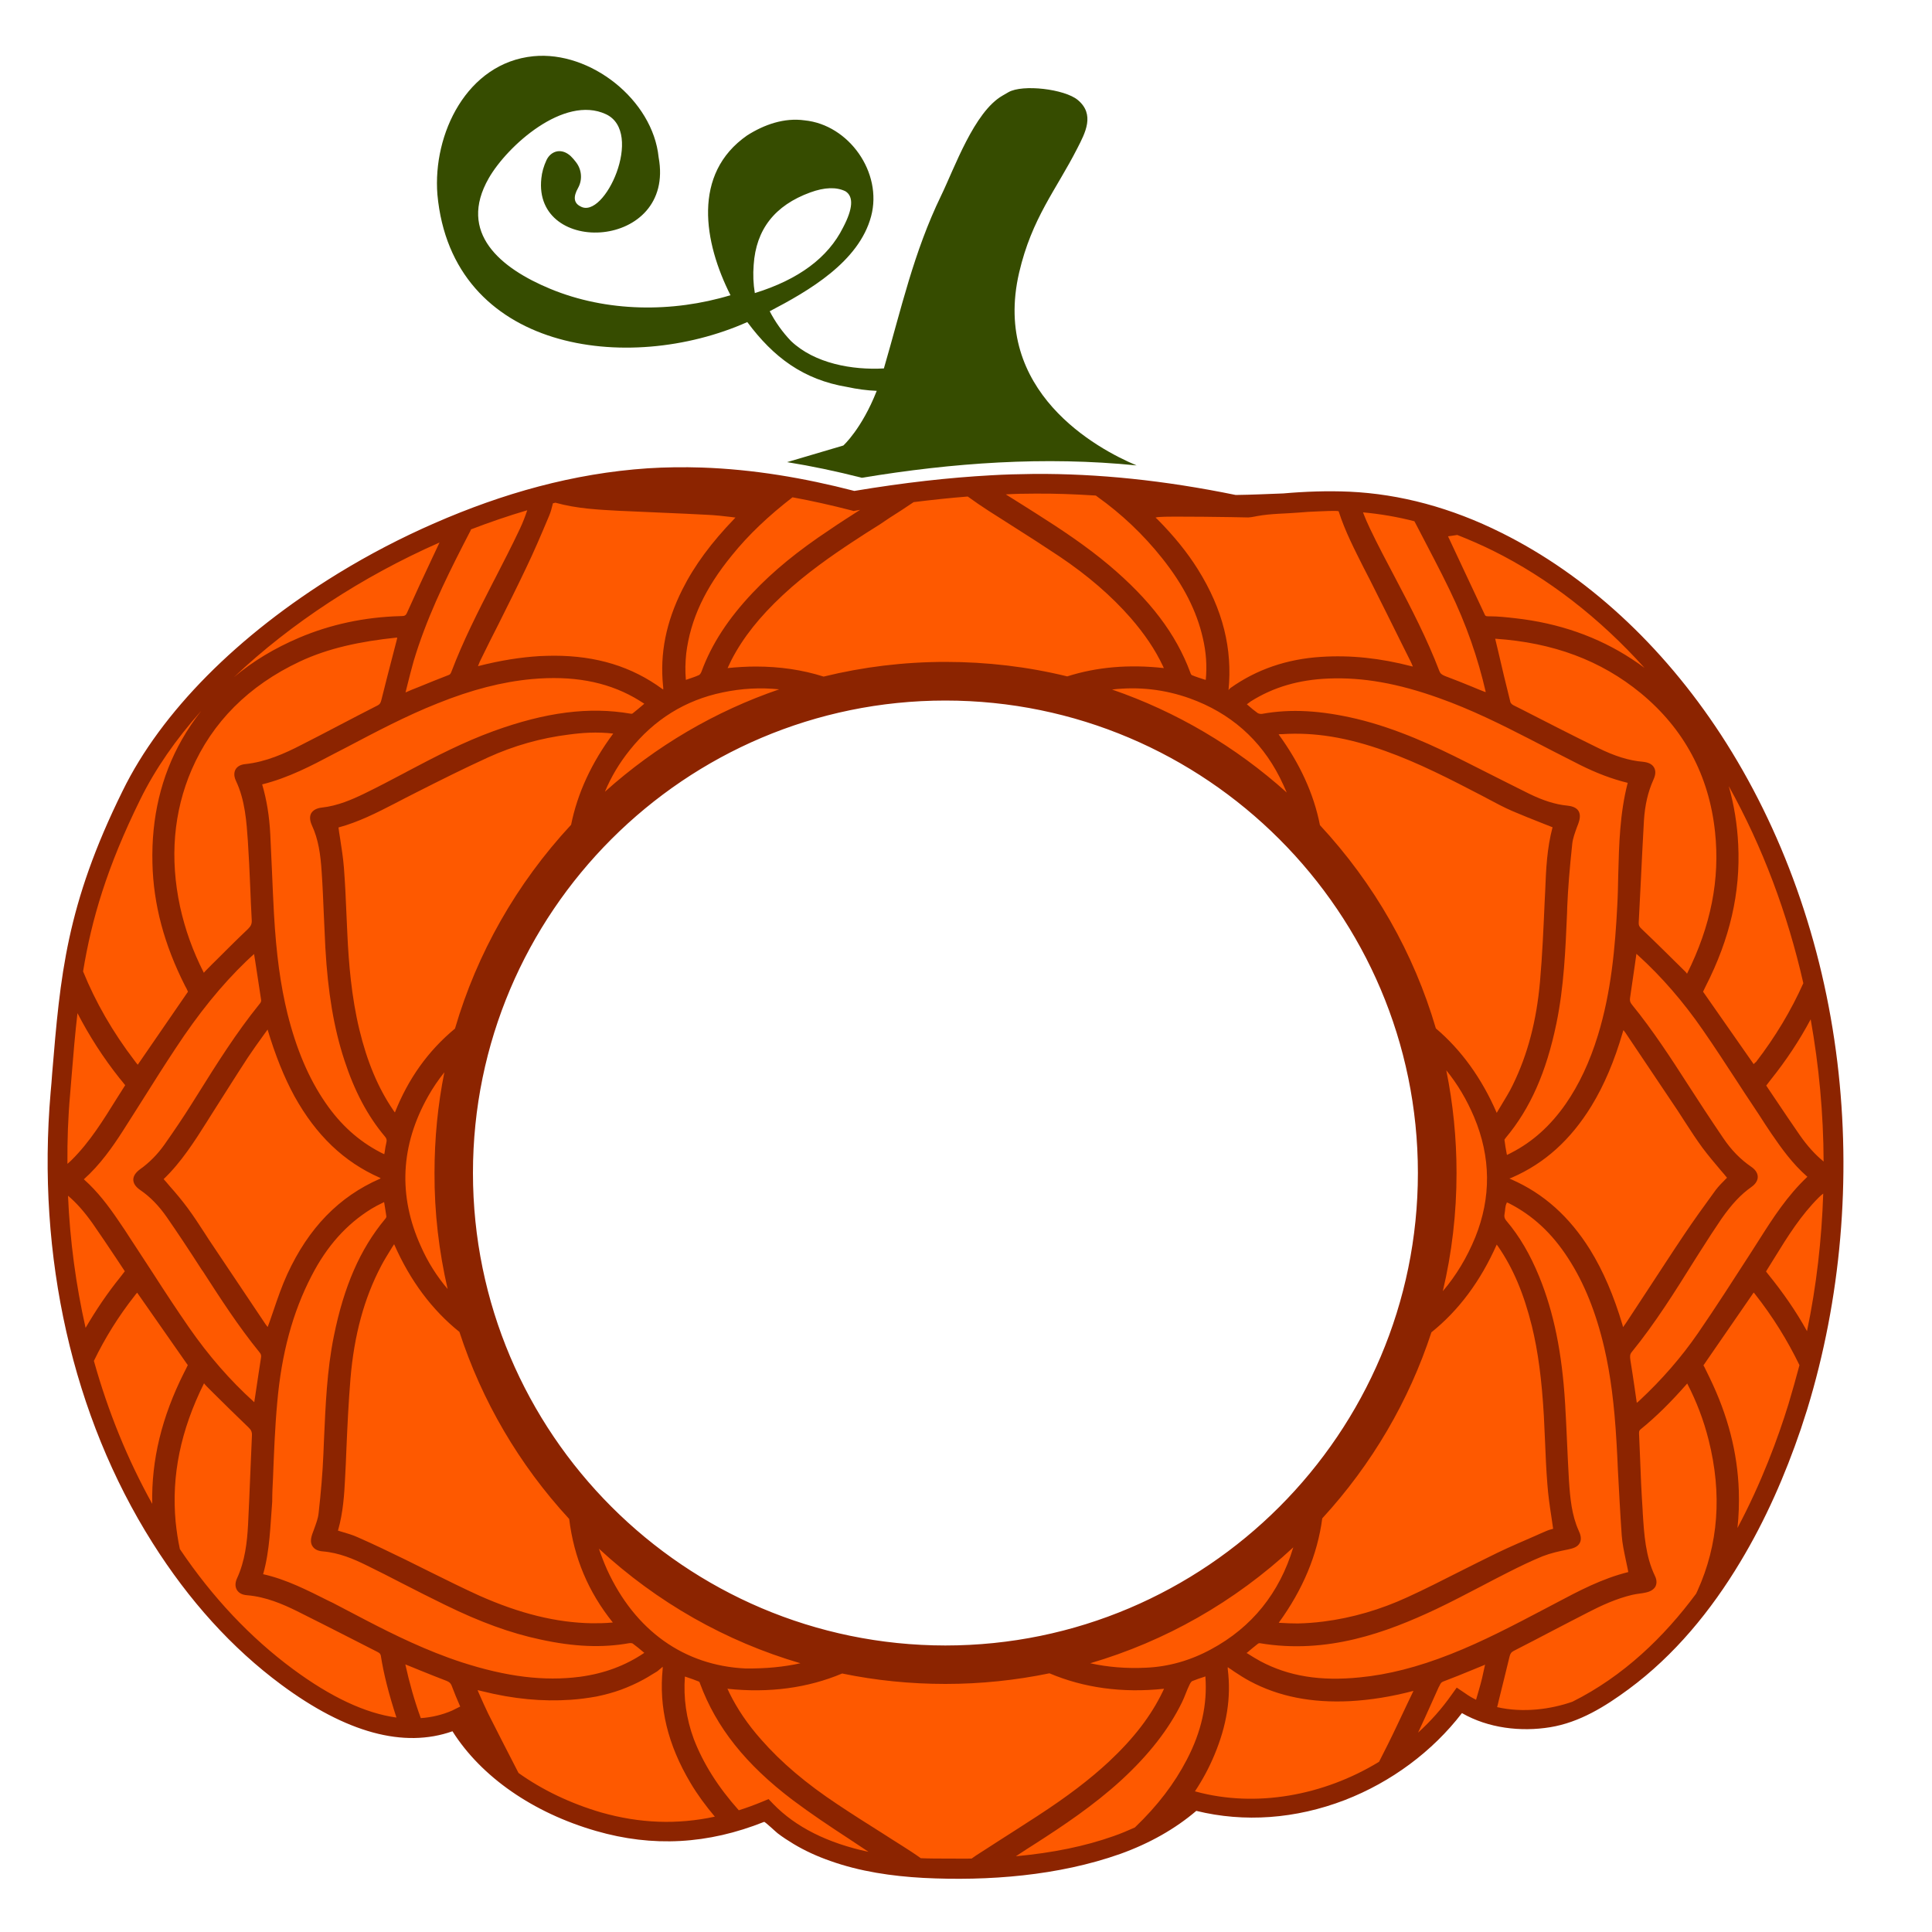
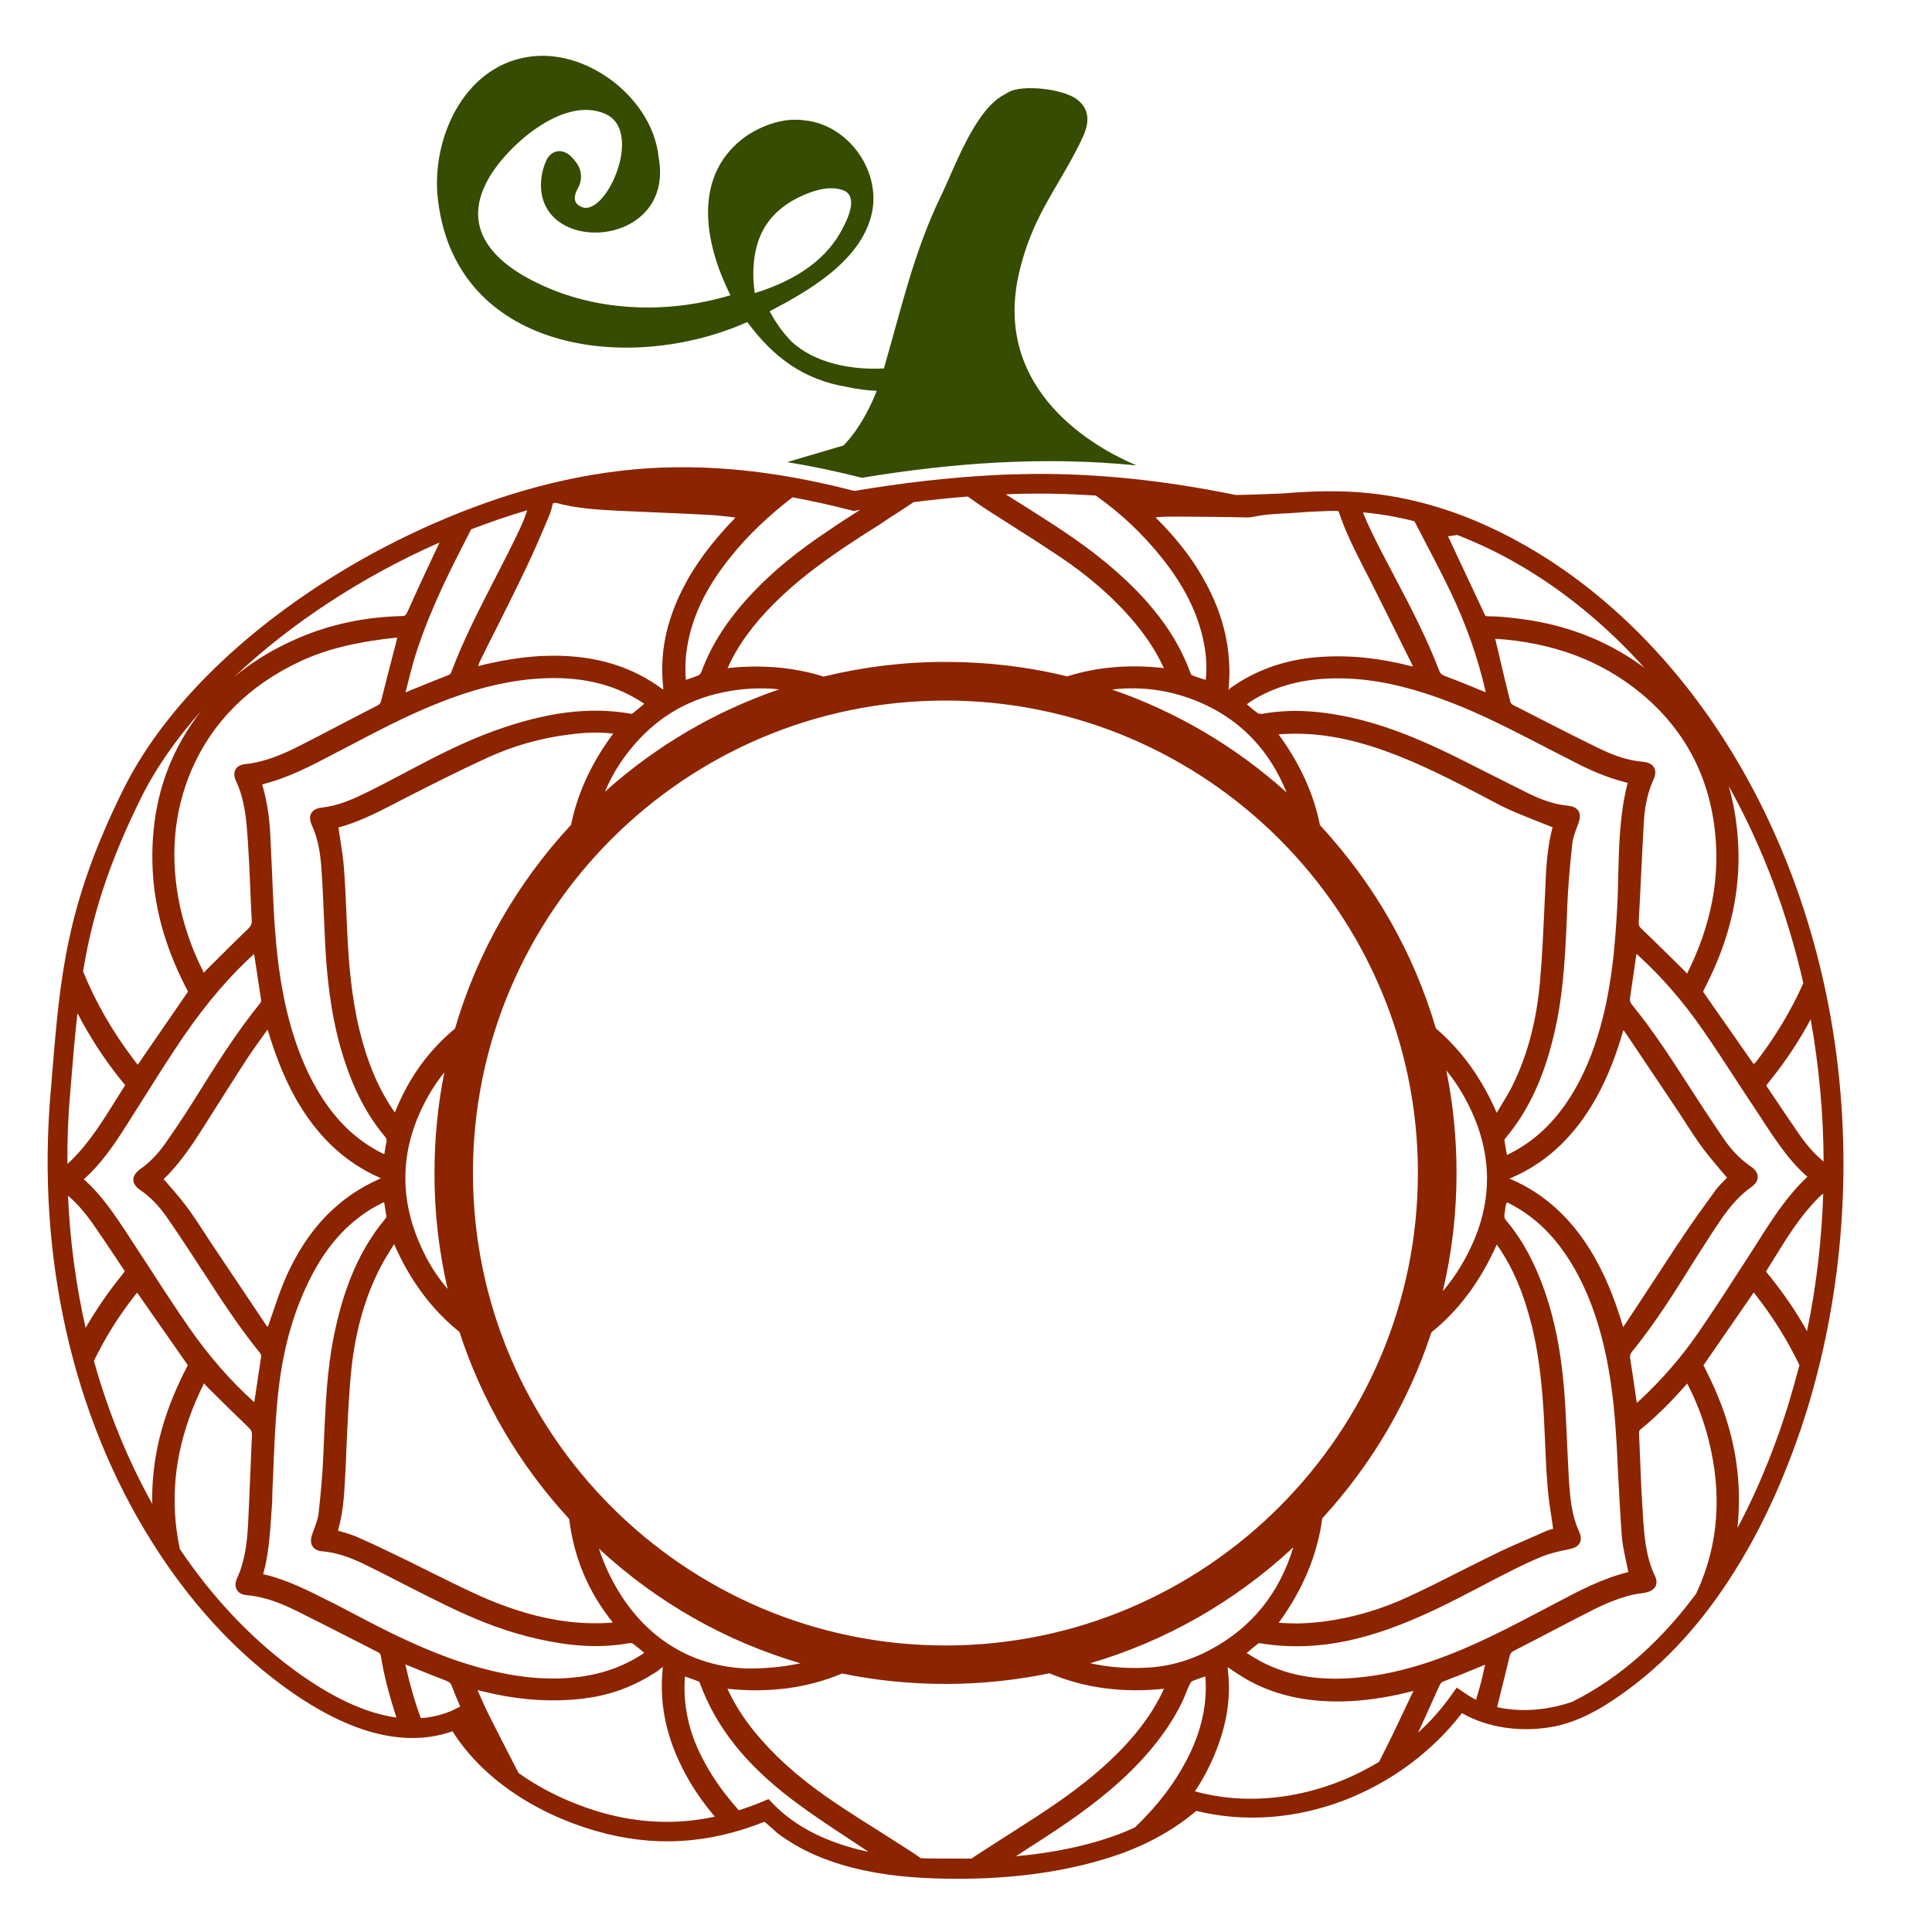
<svg xmlns="http://www.w3.org/2000/svg" version="1.1" id="Layer_1" x="0px" y="0px" width="1000px" height="1000px" viewBox="0 0 1000 1000" style="enable-background:new 0 0 1000 1000;" xml:space="preserve">
  <style type="text/css">
	.st0{fill:#364C00;}
	.st1{fill:#FE5900;}
	.st2{fill:#8C2400;}
</style>
  <g>
    <path class="st0" d="M557.6,76.8c4.1-8,9.3-17.6,0.2-25.1c-6.8-5.6-28.4-8.2-35.8-4l-3.1,1.8c-14.7,8.4-24.9,37.6-31.8,51.8   c-14.2,29.3-20.6,58.5-29.6,89.4c-16.3,0.9-35.8-2.5-48.1-14.2c-4.4-4.6-8.1-9.8-11-15.4c20.1-10.5,46.2-25.5,52.5-49.2   c6-22.6-11.5-47.3-34.4-49.6c-10.6-1.5-21,2.2-29.8,7.8c-28.6,19.9-22.4,55.4-8.6,82.7c-30.1,9.1-64.1,8.8-93.3-3.3   c-25.6-10.6-48.1-28.9-31.8-57.3c9.5-16.6,38.9-43.2,60.6-33.1c20.1,9.3-0.8,55-13.2,47.7c-3.4-1.7-3.8-4.9-1.2-9.5   c2.4-4.3,1.9-9.6-1.1-13.4c-0.8-1.1-1.7-2.1-2.7-3.1c-2.2-2-4.5-2.8-6.8-2.5c-2.6,0.4-4.6,2.2-5.7,4.5c-1.5,3.2-2.4,6.4-2.7,9.5   c-4.5,40.7,69.6,37.2,60.7-10.9c-3-29.7-35.3-55.2-64.8-52.3c-34.4,3.4-52.2,40.2-49.7,71.6c7.5,81.2,98.6,93.5,160.4,66   c13.6,18.3,29,29.8,51.7,33.6c5.1,1.1,10.2,1.8,15.3,2c-7.8,19.8-17.3,28.3-17.3,28.3l-29.1,8.6c12.5,2,25.4,4.7,38.7,8.1   c47.1-7.8,94.6-11.2,142.2-6.4c-20.6-8.6-75.1-38.3-60.8-99.8C534.1,112.8,546.6,98.4,557.6,76.8z M390.7,151.7   c-0.8-4.7-1-9.6-0.6-14.6c1.2-18.3,10.9-30.8,29.3-37.5c7.4-2.7,13.5-2.9,18.2-0.6c4.3,2.7,3.9,9-1.2,18.7   C428.6,133.4,413.3,144.7,390.7,151.7z" />
-     <path class="st1" d="M886.4,383.1c-28-42.9-65.8-80-111.5-102.7c-24.1-12-49.8-19.6-76.7-20.8c-12.1-0.5-24.3-0.1-36.4,1.2   c-4.7,0.4-10.9,0.3-15.4,2.1c-36.6-7.9-73.7-12.7-111.1-12.5c-7.3,0.1-14.7,0.3-22,0.7c-23.1,1.2-46.4,4-71.4,8.2   c-34.7-9-70.5-14.2-106.4-11.8c-104.8,7.1-227.2,81.4-267.6,164.1c-30.7,62.2-32.1,98.8-36.8,154.3c-6.8,79.6,9.3,162.3,52,230   c17.4,27.7,39.3,52.8,65.4,72.1c24.4,18.1,57.1,35.1,87.5,22l0.2-0.1c15.4,27.1,44.7,44.7,73.6,53c30,8.6,58.2,6.3,86.8-5.8   c24.1,24.9,63.7,30.4,96.3,30.2c28.4-0.2,58-2.7,85-12.2c14.5-5.2,28.3-12.7,39.8-23.1c50.6,13.7,107.3-9.2,137.6-51.8l0.3,0.2   c17.3,12,41.3,11.6,60.3,4.8c59.4-29.5,95.6-95.3,114.6-157.1C965.4,614.6,951.5,482.8,886.4,383.1z M489.3,861.6   c-140.6,0-254.5-114-254.5-254.5s114-254.5,254.5-254.5s254.5,114,254.5,254.5S629.9,861.6,489.3,861.6z" />
    <path class="st2" d="M951,549.7c-7.5-62-28.4-120.6-60.3-169.5c-30.4-46.5-69.7-82.6-113.5-104.4c-26-13-52.5-20.1-78.7-21.3   c-11.4-0.5-22.9-0.1-34.3,0.9c-8.2,0.3-16.4,0.7-24.6,0.8c-37.1-7.6-71.3-11.1-104.3-10.9c-8.4,0.1-15.6,0.3-22.2,0.7   c-21.9,1.2-45.1,3.8-70.9,8.1c-25.9-6.7-52.3-11.2-79-12.1c-9.3-0.3-18.7-0.2-28,0.4c-38.5,2.6-75.1,13-110.3,28.4   c-17.2,7.5-33.9,16.2-49.9,26c-52,31.9-91.6,71.8-111.5,112.5C34.2,468.6,31.2,505.1,27,555.6c-0.2,3.2-0.5,6.5-0.8,9.8   c-7.3,84.9,11.4,167.7,52.7,233.1c18.9,30,41.3,54.7,66.7,73.5c33.6,24.9,63.4,33,88.6,24.1c14.9,23.6,41.7,42.2,74.3,51.6   c29.4,8.5,57.9,6.9,87-4.7c0.4-0.2,6.3,5.4,7,5.9c2.6,2,5.4,3.8,8.2,5.5c6,3.6,12.4,6.5,19,8.8c15.4,5.5,31.9,7.9,48.2,8.8   c33.7,1.7,69.9-1.1,101.9-12.4c15.3-5.5,28.5-13,39.4-22.3c24.8,6.1,51.4,4.2,76.9-5.6c24-9.3,45.3-25.1,60.6-45   c13.6,7.8,30.4,9.8,45.7,7.3c15.2-2.5,28.4-10.7,40.6-19.7c23.7-17.5,42.7-40.7,57.8-65.9c13-21.6,23.2-44.9,31.3-68.7   c1.1-3.4,2.2-6.8,3.3-10.2C952.9,672.3,958.3,610.1,951,549.7z M899.7,437.3c-0.5-10.7-2.2-20.9-4.9-30.4   c17.5,31.4,30.4,65.9,38.6,102c-6.3,14.1-14.5,27.8-24.5,40.8c-0.4,0.2-0.8,0.7-1.2,1.1l-26.2-37.5c0.4-0.9,0.9-1.9,1.4-2.9   C895.4,485.9,900.9,462,899.7,437.3z M72.5,615.9c5.3,3.6,9.8,8.3,13.9,14.2c5.4,7.8,11.2,16.5,18.2,27.4l0.2,0.2   c9.1,14.1,18.5,28.7,29.4,42.1c0.9,1,1.1,1.8,0.9,2.9c-1,6.3-1.9,12.6-2.9,19.2c-0.2,1.3-0.4,2.6-0.6,3.9c-0.1-0.1-0.2-0.2-0.3-0.3   c-12.2-11-23.4-23.9-33.4-38.3c-6.3-9.1-12.5-18.5-18.4-27.7c-2.6-3.9-5.1-7.9-7.7-11.8c-1.3-1.9-2.5-3.9-3.8-5.8   c-2.2-3.4-4.5-7-6.9-10.4c-4.9-7.2-10.5-14.7-17.7-21.1c8.4-7.5,14.9-16.8,20.1-24.9c3.8-5.9,7.6-12,11.3-17.8   c5.2-8.3,10.6-16.8,16.1-25.1c11.8-18,23.8-32.8,36.6-45.1c1.3-1.2,2.5-2.4,4-3.7l0.6,3.7c1,6.8,2,13.3,3,19.7c0.2,1,0,1.6-0.8,2.5   c-11.9,14.7-22.1,30.9-31.9,46.6c-1.1,1.8-2.3,3.6-3.4,5.4c-4.2,6.7-8.8,13.5-14,20.9c-3.5,4.9-7.7,9.2-12.5,12.6   c-2.3,1.7-3.5,3.5-3.5,5.4S70.2,614.3,72.5,615.9z M109.9,644.3c-1.4-2-2.7-4.1-4-6.1c-2.8-4.3-5.7-8.8-8.9-13.1   c-2.9-3.9-5.9-7.5-9.2-11.2c-1-1.2-2-2.4-3.1-3.6c9.2-8.8,16.2-19.9,22.4-29.7l2.2-3.5c6.2-9.7,12.5-19.8,18.9-29.6   c2.6-3.9,5.3-7.7,8.2-11.7c0.7-0.9,1.4-1.9,2.1-2.9c4,13.3,8.5,24.6,13.9,34.5c11.2,20.2,25.6,34,44.2,42.2c0.1,0,0.3,0.2,0.4,0.3   c-0.1,0.1-0.2,0.1-0.3,0.2c-21.3,9.3-37,25.5-48,49.4c-2.8,6.1-5,12.5-7.1,18.7c-1,2.8-1.9,5.7-3,8.5c0,0,0,0.1-0.1,0.1   c-0.4-0.5-0.7-0.9-1-1.3C128.3,671.8,119.1,658.1,109.9,644.3z M196.8,596.4c-11.3-5.9-20.6-14.3-28.4-25.7   c-8.6-12.5-15-27.6-19.6-46c-3.6-14.7-5.8-30.6-7-51.8c-0.4-7.1-0.7-14.4-1-21.4c-0.3-6.4-0.6-13.1-0.9-19.6   c-0.5-9.7-1.9-18-4.2-25.9c13.6-3.4,25.6-9.7,37.1-15.8l6-3.1c15.4-8.1,31.2-16.5,47.6-23c17.6-7.1,33.6-11.2,48.8-12.6   c20.9-1.9,38.2,1.2,53,9.5c1.6,0.9,3.2,1.9,4.9,3c0.1,0.1,0.2,0.2,0.4,0.2c-0.1,0.1-0.2,0.2-0.3,0.3c-2,1.7-3.9,3.3-5.8,4.8   c-0.1,0.1-0.6,0.2-1,0.1c-21.4-3.7-43.9-0.8-70.9,9c-15.4,5.6-30,13.1-44.7,20.9l-0.9,0.5c-7,3.7-14.2,7.5-21.4,11   c-6.2,3-13.7,6.3-21.9,7.2c-2.7,0.3-4.5,1.3-5.5,2.9c-0.9,1.6-0.8,3.7,0.3,6.2c3.4,7.3,4.5,15,5.1,24.3c0.5,7.3,0.8,14.7,1.1,21.8   c0.3,5.7,0.5,11.6,0.8,17.3c1.3,23.1,4.4,41.6,9.8,58.1c5.2,16,12,28.9,20.9,39.5c1,1.1,1.2,2,0.9,3.2c-0.4,1.7-0.7,3.5-0.9,5.1   c-0.1,0.3-0.1,0.7-0.2,1C198.2,597.1,197.5,596.8,196.8,596.4z M231.7,667.2c-5.6-6.6-10.3-14-13.9-22.2   c-11.8-26.1-10.5-52.1,3.7-77.4c2.5-4.5,5.4-8.7,8.5-12.6c-3.4,16.9-5.1,34.4-5.1,52C224.8,627.6,227.2,647.7,231.7,667.2z    M235.5,532.4c-14,11.6-24.2,26-31.1,43.4c-0.4-0.5-0.7-0.9-1-1.4c-7.7-11.3-13.4-24.9-17.4-41.5c-4.1-17-5.5-34.4-6.2-49.2   c-0.2-3.7-0.3-7.3-0.5-11c-0.3-7.8-0.7-15.8-1.3-23.7c-0.4-5.1-1.2-10-2-15.3c-0.3-1.8-0.6-3.6-0.8-5.4c10.4-2.8,20-7.7,29.3-12.5   c1.8-0.9,3.6-1.9,5.4-2.8l5.3-2.7c12.2-6.2,24.8-12.5,37.5-18.3c13.2-6,27.2-10,41.8-11.8c6.6-0.9,14.5-1.5,22.9-0.5   c-11.3,15.2-18.5,30.9-21.8,47.2C267.3,457.4,246.9,493.4,235.5,532.4z M326,388.2c12.6-15.8,28.7-25.8,48-29.8   c9.9-2.1,19.6-2.6,29.3-1.6c-33,11.3-63.7,29.2-90.2,53C316.3,402.1,320.6,394.9,326,388.2z M202.9,645.7c0.4-0.6,0.7-1.1,1.1-1.7   c8.3,18.9,19.6,34,33.8,45.4c11.6,35.6,30.8,68.6,56.8,96.8c2.5,20.2,9.9,37.8,22.6,53.6c-4.1,0.4-7.6,0.4-10.8,0.4   c-18.4-0.3-37.4-5-58.3-14.3c-8.4-3.8-16.8-8-24.9-12c-4.4-2.2-9-4.5-13.5-6.7c-8.2-4-16.3-7.9-24.5-11.5c-2.6-1.2-5.4-2-8.1-2.8   c-0.7-0.2-1.4-0.4-2.2-0.7c0-0.1,0-0.2,0.1-0.2c2.6-9.1,3.2-18.6,3.6-26.7c0.3-5.1,0.5-10.2,0.7-15.2c0.5-12,1.1-24.3,2.1-36.5   c1.9-22.6,7.1-41.7,15.9-58.4C198.9,652.1,200.9,649,202.9,645.7z M314.2,812.4c-1.6-3.6-3-7.2-4.2-10.8   c30.2,27.9,65.7,48,104.3,59.3c-8.6,1.9-17.9,2.8-28.4,2.7C354,862.1,328.6,843.9,314.2,812.4z M244.8,607.1   c0-134.8,109.7-244.5,244.5-244.5c134.8,0,244.6,109.7,244.6,244.5c0,134.8-109.7,244.6-244.6,244.6   C354.5,851.6,244.8,741.9,244.8,607.1z M684.4,785.9c25.8-28.1,44.9-60.9,56.5-96.3c14.2-11.4,25.4-26.5,33.8-45.4   c0.2,0.3,0.4,0.5,0.6,0.8c7.9,11.4,13.4,24.5,17.6,41.4c3.2,13.1,5.1,27.5,6.2,46.5c0.2,4.3,0.4,8.7,0.6,12.9   c0.3,7.3,0.6,14.8,1.2,22.2c0.4,5.7,1.2,11.3,2.1,17.1c0.3,2,0.6,4.1,0.9,6.2c-1.2,0.3-2.6,0.7-3.9,1.3c-1.7,0.7-3.4,1.5-5,2.2   c-6.6,2.9-13.5,5.8-20.1,9c-6.4,3.1-12.9,6.4-19.1,9.5c-8.9,4.5-18.1,9.2-27.3,13.4c-13.9,6.4-28.5,10.7-43.4,12.6   c-4.7,0.6-9.1,0.9-13.3,1c-2.9,0-5.9-0.1-9-0.3c-0.3,0-0.6,0-0.9-0.1C674.4,822.7,681.9,804.7,684.4,785.9z M748.6,554   c5.8,7.1,10.6,15.2,14.4,24.2c8.7,20.7,8.9,41.6,0.6,62.2c-4.3,10.5-9.9,19.8-16.8,27.9c4.7-19.8,7.1-40.3,7.1-61.2   C753.9,589,752.1,571.3,748.6,554z M775,575.5c-0.1,0.2-0.2,0.3-0.3,0.5c-7.7-17.8-18.3-32.5-31.5-43.7   c-11.4-38.9-31.8-74.8-60-105.2c-3.2-16.3-10.4-31.9-21.4-47c0.6-0.1,1.1-0.1,1.7-0.1c16.7-1.1,33.7,1.6,53.5,8.7   c17.4,6.2,33.8,14.7,49.6,22.9c1.1,0.6,2.3,1.2,3.4,1.8c4.1,2.2,8.4,4.5,12.8,6.4c5.1,2.2,10.2,4.2,15.5,6.3   c1.8,0.7,3.5,1.4,5.3,2.1c-2.9,10.8-3.4,22-3.8,32.8l-0.3,6c-0.6,13.5-1.2,27.5-2.4,41.1c-1.8,20.3-6.4,37.8-14.1,53.5   c-1.7,3.6-3.9,7-5.9,10.4C776.4,573.2,775.7,574.3,775,575.5z M779.4,588.9c12.7-15.2,21-34,26.2-59.2c3.9-18.9,4.7-38.3,5.5-57   l0.1-3.4c0.4-9.5,1.2-19.5,2.6-32.6c0.3-2.8,1.4-5.7,2.4-8.5c0.2-0.6,0.5-1.2,0.7-1.8c0.7-2,1.4-4.6,0.1-6.7   c-1.3-2-3.9-2.5-5.7-2.7c-6.2-0.6-12.5-2.6-19.9-6.2c-7.5-3.7-15.1-7.6-22.5-11.3c-3.4-1.7-6.7-3.4-10.1-5.1   c-16.2-8.2-35.7-17.3-56.5-22.3c-18.6-4.4-34.2-5.3-49.1-2.6c-0.7,0.1-1.7-0.1-2.2-0.4c-1.7-1.2-3.4-2.6-5.2-4.2   c-0.1-0.1-0.3-0.2-0.4-0.4c0.7-0.5,1.3-0.9,1.9-1.4c11.7-7.4,24.9-11.3,40.5-11.9c17.6-0.7,35.8,2.5,57,10.1   c16.4,5.8,32.1,13.6,46.5,21c7.9,4.1,17.2,8.9,26.5,13.6c8.4,4.2,16.5,7.3,24.7,9.3c-4.1,15.8-4.5,32-4.9,47.6   c-0.1,5.2-0.2,10.6-0.5,15.9c-1.1,21.5-3.1,44.6-10,67.1c-4.3,14-9.8,25.6-16.7,35.6c-7.9,11.3-17.1,19.6-28.2,25.3   c-0.7,0.4-1.4,0.7-2.2,1.1c0-0.1,0-0.3-0.1-0.4c-0.5-2.6-0.9-5-1.2-7.5C778.8,589.8,778.9,589.5,779.4,588.9z M662.4,402.4   c1.3,2.6,2.5,5.2,3.6,7.8c-26.6-23.9-57.3-41.9-90.4-53.3c13.7-1.6,27.2-0.1,40.3,4.6C636.7,369,652.4,382.7,662.4,402.4z    M669.4,800.9c-7.1,23.6-21.4,41.4-42.6,52.8c-10.7,5.8-22,9-33.6,9.5c-10.2,0.5-19.8-0.3-28.9-2.3   C603.1,849.5,639,829.2,669.4,800.9z M645.5,855.4c2-1.7,3.8-3.2,5.6-4.6c0.2-0.2,0.7-0.3,0.9-0.3c35,5.9,65.8-5.6,91.3-17.6   c7.8-3.7,15.6-7.8,23.1-11.7c4.5-2.4,9.2-4.8,13.9-7.2c6.7-3.4,12.3-6.1,18.2-8.5c4.1-1.6,8.5-2.6,13.1-3.5c2.4-0.5,5-1.2,6.1-3.4   c1.1-2.1,0.3-4.5-0.6-6.4c-3.6-8-4.4-16.8-5-25.7c-0.4-6.7-0.7-13.5-1-20c-0.3-6.6-0.6-13.4-1-20c-1.6-26.5-5.9-47.3-13.4-65.7   c-4.7-11.5-10.2-20.9-16.9-28.8c-1.2-1.4-1.3-2.4-1-4c0.4-1.8,0.1-3.5,1.1-5.4v-0.3c0,0.1,0.6,0.3,0.9,0.4   c12.5,6.3,22.5,15.6,30.9,28.6c8.3,12.8,14.4,28,18.7,46.4c3.2,13.9,5.2,29.4,6.3,48.8c0.3,4.6,0.5,9.3,0.7,13.9   c0.6,11.2,1.2,22.9,2,34.3c0.3,4.2,1.2,8.3,2,12.2c0.4,1.7,0.7,3.5,1.1,5.2c0.1,0.5,0.2,1,0.3,1.6c-13.7,3.4-25.7,9.8-37.4,16   l-5.7,3c-15.8,8.3-32.1,16.9-48.9,23.5c-17,6.7-32.4,10.6-46.9,12c-20.5,2.1-37-0.6-51.6-8.4c-2-1.1-4-2.3-6.2-3.7   c-0.3-0.2-0.6-0.4-0.9-0.5C645.3,855.5,645.4,855.4,645.5,855.4z M841.8,684.5c-0.5,0.8-1.1,1.5-1.7,2.4c-0.1-0.3-0.2-0.5-0.2-0.8   c-4.6-15.5-10.1-28.3-16.9-39.3c-10.7-17.1-24-29-40.6-36.3c-0.2-0.1-0.3-0.1-0.5-0.2l-0.6-0.3c0.2-0.1,0.4-0.2,0.6-0.2   c0.2-0.1,0.4-0.2,0.7-0.3c17-7.4,30.4-19.6,41.1-37c6.6-10.8,11.9-23.3,16.2-38.1c0.1-0.4,0.2-0.8,0.4-1.2c0.4,0.5,0.7,0.9,1,1.3   c8.7,12.9,17.5,26.1,27.1,40.4c1.4,2.1,2.8,4.3,4.2,6.5c2.7,4.2,5.6,8.6,8.6,12.7c3,4,6.2,7.8,9.5,11.7c1.1,1.3,2.2,2.5,3.2,3.8   c-0.3,0.3-0.5,0.5-0.8,0.8c-1.7,1.7-3.5,3.5-5.1,5.6c-6.2,8.5-11.5,15.9-16.2,22.9c-6.4,9.5-12.7,19.3-18.9,28.7   C849.2,673.2,845.5,678.9,841.8,684.5z M844.6,699.8c12.2-15,22.5-31.5,32.5-47.5l2.6-4.1c4.3-6.8,7.9-12.3,11.3-17.3   c5.3-7.6,10.1-12.7,15.5-16.5c2.7-1.9,3.3-3.9,3.3-5.2c0-1.4-0.6-3.4-3.4-5.3c-5.4-3.7-10.2-8.5-14.5-14.9   c-6.8-10-13.2-19.8-18.6-28.2c-8.3-12.9-17.7-27.4-28.6-40.8c-0.9-1.1-1.2-2-1-3.4c0.8-5.5,1.6-11.1,2.4-16.5   c0.3-2.1,0.6-4.3,0.9-6.4c0.3,0.3,0.7,0.6,1,0.9c12,10.9,23.2,23.8,33.3,38.4c6.2,8.9,12.2,18.2,18.1,27.2   c2.4,3.7,4.8,7.4,7.3,11.1c1.3,2,2.6,4,3.9,5.9c2,3.1,4.1,6.4,6.3,9.6c5.2,7.6,10.9,15.6,18.6,22.3c-10.4,9.8-17.8,21.3-24.9,32.5   l-4.6,7.2c-8.8,13.6-17.8,27.7-27.1,41.2c-8.6,12.5-18.9,24.3-30.4,35c-0.4,0.4-0.8,0.7-1.3,1.1c-0.2-1.4-0.4-2.7-0.6-4.1l-0.5-3.5   c-0.7-4.7-1.4-9.6-2.2-14.4C843.6,702.1,843.6,701,844.6,699.8z M887.7,430.6c2.6,24.5-2.1,48.5-14.5,73.4c-0.2-0.3-0.5-0.7-0.8-1   c-6.9-6.8-14.7-14.6-22.6-22.1c-1.3-1.2-1.7-2-1.6-3.5c0.4-7.2,0.7-14.4,1.1-21.6c0.5-10.2,1-20.7,1.6-31.1   c0.5-8,2.1-14.9,4.9-21.1c1.2-2.6,1.3-4.7,0.3-6.4s-2.9-2.6-5.7-2.9c-7.2-0.6-14.6-2.9-23.3-7.2c-13.5-6.6-27.1-13.6-40.2-20.3   l-3.6-1.8c-0.8-0.4-1.4-1.2-1.5-1.5c-2.3-9.1-4.4-18-6.6-27.5l-1.3-5.4c30,2,54.7,11.2,75.4,28.2   C871.6,377.2,884.6,401.3,887.7,430.6z M750.2,277.5c1.3-0.2,2.7-0.4,4.1-0.6c6.1,2.4,12.3,5.1,18.4,8.1   c28.6,14.2,55.2,34.8,78.5,60.7c-2.1-1.6-4.3-3.1-6.6-4.6c-17.5-11.5-37.8-18.6-60.3-21.1c-4.4-0.5-8.9-1-13.2-1h-0.8   c-1.4,0-1.5-0.3-1.8-0.9c-4.6-9.8-9.3-19.8-13.8-29.4c-1.7-3.7-3.5-7.4-5.2-11.1C749.7,277.6,750,277.5,750.2,277.5z M732.1,269.8   c0.8,1.5,1.5,2.9,2.3,4.4c5.2,10.1,10.8,20.5,15.8,30.9c8.9,18.3,14.8,35.7,18.8,53c0,0,0,0,0,0.1c0,0-0.3,0-0.5-0.1   c-2.1-0.8-4.3-1.7-6.4-2.6c-4.6-1.9-9.4-3.8-14.2-5.6c-1.7-0.7-2.4-1.3-2.9-2.6c-6.3-16.5-14.4-32.2-22.9-48.3   c-4.9-9.3-9-17-12.9-25.2c-1.2-2.5-2.5-5.4-3.7-8.6C714.3,266,723.2,267.5,732.1,269.8z M600,267.6c3.8-0.5,42.2,0.1,44.5,0.2   c2.1,0.2,4.2-0.3,6.3-0.7c7.2-1.3,14.3-1.2,21.5-1.8c3.3-0.3,6.6-0.5,9.9-0.6c1,0,10.5-0.6,10.7,0c3.3,10.3,8.2,19.7,12.8,28.9   c1.1,2.1,2.2,4.2,3.3,6.4c5.9,11.7,11.8,23.6,17.5,35.1l3.6,7.2c0.4,0.8,0.8,1.7,1.2,2.7c-0.2,0-0.3-0.1-0.5-0.1   c-16.5-4.3-31.9-5.9-47-4.9c-17.7,1.1-33.4,6.5-46.9,16.1c-0.2,0.1-1,1-1,1.1c0-0.1,0-0.1,0-0.2c2-20.9-2.7-41.3-16-62.5   c-5.4-8.6-12.2-17-20.7-25.6c-0.3-0.3-0.8-0.7-1.1-1C598.8,267.7,599.4,267.6,600,267.6z M535.5,255.5c10.4-0.1,21,0.3,31.7,1   c0.3,0.2,0.6,0.4,0.8,0.6c12.5,8.9,23.8,19.6,33.5,31.8c11,13.8,17.9,27.3,21.1,41.4c1.7,7.3,2.2,14.4,1.5,21.6   c-0.2-0.1-0.3-0.1-0.5-0.1c-2.4-0.8-4.7-1.5-6.8-2.4c-0.1-0.1-0.5-0.5-0.7-1.3c-7.4-20-20.8-37.6-42-55.5   c-12-10.1-25-18.7-37.3-26.5c-2.4-1.5-4.8-3-7.1-4.5c-3-1.9-6-3.8-9.1-5.7C525.2,255.6,530.1,255.5,535.5,255.5z M460.5,268   c4.1-2.6,8.3-5.3,12.4-8.1c9.7-1.2,19-2.2,28-2.9c3.7,2.7,7.4,5.2,10.8,7.4c3.7,2.4,7.5,4.8,11.3,7.2c8.4,5.3,17.1,10.9,25.5,16.5   c14.7,9.9,26.7,20.3,36.7,31.7c7.2,8.3,12.7,16.4,16.7,24.9c0.2,0.4,0.3,0.7,0.5,1.1c-17.9-2-34.7-0.6-50,4.3   c-20.4-5-41.5-7.5-63-7.5c-21.6,0-42.7,2.6-63.1,7.6c-11-3.5-22.7-5.2-35.1-5.2c-4.8,0-9.7,0.3-14.6,0.8c0.7-1.5,1.3-2.8,2-4.2   c6-11.6,14.5-22.3,26.6-33.6s25.6-20.6,35.9-27.4c4.7-3.1,9.5-6.2,14.2-9.1L460.5,268z M410.2,257.4c9.9,1.8,20.1,4.1,30.6,6.8   l1,0.3l1.1-0.2c0.8-0.1,1.5-0.3,2.3-0.4c-5.3,3.4-10.7,6.8-15.9,10.4c-16.3,10.8-29,21.2-39.7,32.5c-12.6,13.3-21.3,26.6-26.5,40.8   c-0.3,0.9-1,1.7-1.3,1.8c-1.9,0.9-3.9,1.5-6.2,2.3c-0.2,0.1-0.4,0.1-0.6,0.2c-0.4-4.6-0.3-9.1,0.2-13.8   c2.2-17.5,9.7-33.6,23.6-50.6C387.4,276.8,397.8,267,410.2,257.4z M284.3,266.8c0.8-1.9,1.3-3.9,1.8-5.9c0-0.1,0.1-0.2,0.1-0.4   c0.4-0.1,0.9-0.2,1.3-0.3c11.1,3.1,22.2,3.6,33.1,4.2l2.5,0.1c6.8,0.3,13.6,0.6,20.3,0.9c7.7,0.3,15.6,0.7,23.4,1.1   c3.8,0.2,7.6,0.6,11.7,1.1c0.8,0.1,1.5,0.2,2.3,0.3c-0.2,0-0.4,0.2-0.6,0.5c-11.9,12.3-20.8,24.3-27,36.7   c-8.5,16.9-11.7,33.3-10,49.9c0.1,0.6,0.1,1.2,0.1,1.9c-0.2-0.1-0.4-0.2-0.5-0.3c-15.8-11.6-34.1-17.2-56-17.2   c-2.5,0-5,0.1-7.6,0.2c-9.7,0.6-20.1,2.2-31.8,5.2c0.6-1.6,1.2-3,1.9-4.3c2.8-5.7,5.6-11.4,8.5-17c4.8-9.6,9.8-19.6,14.5-29.5   c4-8.3,7.7-17,11.2-25.3L284.3,266.8z M243,275.7c0.3-0.5,0.6-1.1,0.8-1.7c9.6-3.7,19.3-7,29.1-9.9c-1,3-2.2,6.2-3.8,9.6   c-4.1,8.7-8.6,17.4-12.9,25.8l-0.8,1.5c-8.3,16.2-15.7,30.8-21.6,46.3c-0.5,1.4-0.8,1.8-1.6,2.1c-5.2,2-10.4,4.1-15.5,6.2   c-2.3,0.9-4.6,1.8-6.8,2.8c0.3-1.1,0.5-2.1,0.8-3.2c1.1-4.5,2.2-8.7,3.4-13c6.4-21.4,15.9-41.1,25.2-59.3L243,275.7z M227.5,280.8   c-1.3,2.8-2.6,5.5-3.9,8.3c-4.3,9.1-8.7,18.6-12.9,28c-0.7,1.6-1.3,1.8-3.5,1.8c-18.5,0.5-36.2,4.3-52.4,11.2   c-12.7,5.4-24,12.2-33.7,20.4C150.4,322.7,187.7,298.3,227.5,280.8z M155.2,342.4c14.7-6.9,31.1-10.4,50.2-12.4c0.1,0,0.1,0,0.2,0   l-0.2,1.1c-0.7,2.7-1.4,5.4-2.1,8.1c-2,7.7-4,15.4-5.9,23.1c-0.4,1.6-0.8,2.2-1.9,2.8c-6.7,3.4-13.4,6.9-19.9,10.3   c-6.3,3.3-12.8,6.7-19.3,10c-8.9,4.6-18.7,9-29.4,10.1c-3,0.3-4.4,1.7-5,2.8s-1.1,3,0.2,5.8c4.8,10.1,5.5,21.4,6.2,31.3   c0.5,7.8,0.9,15.8,1.2,23.4c0.2,5.7,0.5,11.7,0.8,17.5c0.1,1.9-0.4,3-2,4.6c-5.5,5.2-10.9,10.6-16.2,15.9c-1.7,1.7-3.4,3.3-5,5   c-0.5,0.5-1.1,1.1-1.6,1.7c-5.7-11.2-9.7-22.4-12.3-34.2c-5.4-25.1-3.4-49.1,6-70.9C109.8,373.9,128.6,354.9,155.2,342.4z    M72.6,413.8c7.7-15.7,18.4-31.1,31.6-45.9c-3.7,4.7-7.1,9.7-10.1,15c-10.7,18.8-15.8,40.3-15.2,63.9c0.5,21.4,6.1,42.2,16.9,63.5   c0.5,0.9,1,1.8,1.4,2.8l0.1,0.2l-26,37.8c-0.6-0.8-1.3-1.5-1.8-2.3c-11.2-14.7-20-30-26.5-46C47.4,475.9,55.3,448.9,72.6,413.8z    M36.3,566.3c0.3-3.3,0.5-6.6,0.8-9.8c0.9-11.3,1.8-21.8,3-32.1c6,11.6,13.2,22.9,21.7,33.6c0.5,0.6,0.9,1.1,1.4,1.7   c0.5,0.7,1.1,1.3,1.6,2c-1.5,2.4-3,4.8-4.5,7.1c-6.8,10.9-13.8,22.3-23.2,31.6c-0.7,0.7-1.5,1.4-2.2,2   C34.8,590.4,35.2,578.4,36.3,566.3z M35.2,618.9c4.4,3.7,8.5,8.4,12.7,14.3c4.1,5.9,8.2,12,12.2,18c1.5,2.2,3,4.5,4.5,6.8l-0.3,0.4   c-0.7,0.9-1.4,1.8-2,2.6c-6.8,8.4-12.7,17.2-18,26.3C39.3,665.2,36.2,642.2,35.2,618.9z M78.8,778.4c-12.8-23-22.9-47.9-30.2-74   c5.7-11.8,12.8-23.2,21-33.6c0.4-0.6,0.9-1.2,1.4-1.7l26.2,37.5l-0.1,0.2c-0.6,1.2-1.2,2.5-1.9,3.8   C83.8,733.3,78.3,755.6,78.8,778.4z M151.6,863.9c-21.9-16.2-41.6-37-58.5-62.1c-1-4.6-1.7-9.3-2.2-14.2   c-2.2-23.9,2.6-47.3,14.7-71.6c0.4,0.5,0.9,1.1,1.4,1.6l3.4,3.4c5.9,5.9,12.1,11.9,18.2,17.8c1.4,1.3,1.9,2.4,1.8,4.3   c-0.3,6.2-0.5,12.5-0.8,18.7c-0.4,8.9-0.7,18.2-1.2,27.3c-0.5,9.2-1.6,18.9-5.7,27.8c-1.3,2.8-0.8,4.8-0.1,6   c0.7,1.2,2.2,2.6,5.4,2.8c9.6,0.8,18.4,4.6,25.7,8.2c9.1,4.5,18.2,9.2,27.1,13.7c4.9,2.5,9.8,5,14.7,7.5c1.2,0.6,1.4,1.1,1.6,1.8   c1.5,9.6,4.1,19.8,8.1,32.1C189.1,886.8,171.2,878.4,151.6,863.9z M234,885.4c-5.1,2.2-10.5,3.5-16.2,3.9c-3.3-9-5.9-18.3-8-27.8   c2.7,1.1,5.3,2.1,7.9,3.2c4.5,1.8,8.9,3.6,13.4,5.3c1.5,0.6,2.1,1.2,2.6,2.3c1.4,3.7,2.9,7.4,4.5,11L234,885.4z M189.4,838.6   c-2.2-1.1-4.3-2.3-6.5-3.4c-3.5-1.8-7.1-3.7-10.7-5.6l-1.9-0.9c-11-5.5-22-11.2-34.1-13.9c3.5-12.4,3.7-25.2,4.7-37.6v-0.5   c0-3.8,0.2-7.6,0.4-11.5c0.5-12.9,1-26.3,2.2-39.3c2.2-25.3,8-46.7,17.7-65.4c8-15.6,18.2-26.9,31-34.8c1.8-1.1,3.7-2.1,5.8-3.1   c0.3-0.1,0.5-0.3,0.8-0.4c0,0.2,0.1,0.4,0.1,0.5c0.4,2.6,0.8,4.8,1.1,7c0,0.2-0.2,0.8-0.7,1.3c-12.9,15.5-21.3,34.8-26.5,60.6   c-3.6,17.7-4.3,35.9-5.1,53.5c-0.1,2.4-0.2,4.9-0.3,7.3c-0.4,9.8-1.3,20.2-2.5,30.9c-0.3,2.7-1.3,5.3-2.3,8.1   c-0.3,0.9-0.7,1.8-1,2.7c-0.9,2.7-0.9,4.7,0.2,6.3c1,1.5,2.7,2.4,5.3,2.6c8.5,0.7,16.1,4,22.4,7.1c6.4,3.1,12.8,6.4,19,9.6   c7.2,3.7,14.7,7.5,22.1,11.1c18,8.8,33.6,14.5,49.1,17.8c17.4,3.8,32,4.4,46,1.9c0.7-0.1,1.6,0,1.8,0.2c1.8,1.3,3.6,2.8,5.5,4.4   c0.1,0.1,0.3,0.3,0.5,0.4c-9.9,6.7-20.8,10.7-33.3,12.4c-18.6,2.4-38,0-61.2-7.5C220.9,854.5,203.8,846.1,189.4,838.6z    M311.1,938.1c-16-4.7-30.5-11.7-42.7-20.4c-0.5-1-1-1.9-1.5-2.9c-4.7-9.1-9.5-18.5-14.2-27.8c-1.6-3.3-3.1-6.7-4.7-10.3   c-0.3-0.6-0.5-1.2-0.8-1.9c0.9,0.2,1.7,0.4,2.5,0.6c16,4,31,5.4,45.7,4.4c4.5-0.3,8.9-0.9,13.4-1.7c4.3-0.9,8.5-2,12.6-3.5   c4-1.5,7.9-3.2,11.7-5.3c1.5-0.8,3-1.7,4.4-2.6c0.8-0.5,1.7-1,2.5-1.5c0.3-0.2,0.7-0.5,1-0.8c0.4-0.3,0.7-0.6,1.1-0.9l0.9-0.8v1.1   c-2,19.7,2.5,39.1,14.5,59.2c3.5,5.9,7.7,11.6,12.5,17.3C350.5,944.5,331.1,943.8,311.1,938.1z M400.2,933.7l-2.4-2.5l-3.1,1.3   c-4.1,1.7-8.2,3.2-12.3,4.5c-10.8-12.1-18.4-24.2-23.3-36.9c-3.9-10.6-5.4-21.2-4.6-32.3c0.1,0,0.3,0.1,0.4,0.1   c2.4,0.8,4.7,1.6,6.9,2.5c0.1,0.1,0.4,0.4,0.5,0.9c8.4,22.8,23.7,42,48,60.4c9.2,6.9,18.9,13.4,28.4,19.6c3.5,2.3,7,4.6,10.4,6.9   c0.1,0.1,0.3,0.2,0.4,0.3C428.4,954,411.8,945.7,400.2,933.7z M511.1,956.6c-2.7,1.8-5.5,3.4-8.2,5.4c-3.3,0.1-6.6,0-10,0   c-0.6,0-1.1,0-1.7,0c-5,0-9.9,0-14.6-0.2c-3.2-2.3-6.3-4.3-9.3-6.2c-3.7-2.3-7.4-4.7-11-7c-7.5-4.7-15.2-9.6-22.7-14.6   c-16.3-10.8-29.3-21.8-39.7-33.7c-7-7.9-12.3-15.8-16.4-24.1c-0.3-0.7-0.6-1.4-1-2.1c21.6,2.3,41.6-0.4,59.4-7.9   c17.4,3.6,35.3,5.4,53.5,5.4c18.3,0,36.3-1.9,53.8-5.5c17.7,7.5,37.6,10.3,59.3,8c-0.2,0.5-0.4,0.9-0.6,1.3   c-6.1,12.7-15,24.3-27.9,36.4c-9.9,9.2-21.4,18-37.4,28.4c-4,2.6-8.1,5.2-12.1,7.8C520,950.9,515.5,953.7,511.1,956.6z    M587.4,945.9c-3.6,1.6-7.3,3.2-11.1,4.5c-14.7,5.2-31.2,8.6-50.5,10.4c1.9-1.2,3.7-2.4,5.5-3.6l4.7-3c14-9,30.1-19.7,44.5-32.9   c14.2-13.1,24.5-26.3,31.3-40.2c0.7-1.5,1.4-3.1,2-4.7c0.6-1.5,1.2-3,1.9-4.4c0.5-1.1,1.1-1.8,1.5-1.9c1.9-0.8,4-1.5,6.2-2.2   c0.2-0.1,0.3-0.1,0.5-0.2c1.1,14.6-2.1,28.7-9.6,43.1C607.9,923.1,599.3,934.5,587.4,945.9z M728.4,881.9   c-3.3,6.9-6.6,14.1-10.1,21.1c-1.5,2.9-3,5.9-4.5,8.9c-28.7,17.5-63.7,23.9-94.9,15.4l-0.4-0.1c4.1-6.2,7.4-12.4,10.1-18.9   c6.4-15.3,8.7-29.7,6.9-44.2c0-0.4-0.1-0.8,0-1.2l0.1,0.1c0.1,0.1,0.3,0.2,0.4,0.3c0.9,0.6,1.9,1.2,2.8,1.9c2.6,1.7,5.2,3.4,8,4.9   c15.1,8.1,32.2,11.4,52.1,10.4c10.6-0.6,21.3-2.3,32.7-5.3C730.5,877.4,729.5,879.7,728.4,881.9z M768.6,861.9   c-0.5,2.4-1,4.6-1.5,6.8c-0.9,3.7-2,7.3-3.1,11.1c-2-1-3.9-2.1-5.7-3.4l-4.3-2.9l-2.8,3.9c-5,7.1-10.8,13.6-17.2,19.4   c2.3-4.9,4.5-9.8,6.7-14.7c1.3-3,2.7-5.9,4-8.9l0.2-0.3c0.7-1.5,1-2.1,2-2.5c5.3-2,10.7-4.2,15.8-6.3c2-0.8,4-1.6,6.1-2.5   C768.7,861.7,768.7,861.8,768.6,861.9z M878.6,823.4c-0.2,0.5-0.5,1-0.7,1.5c-16.6,22.4-37.6,42.7-64,55.9   c-11.1,3.9-25.5,5.9-39,2.8c0.3-1.1,0.6-2.1,0.8-3.2c1.8-7.4,3.8-15.2,5.6-22.8c0.4-1.7,0.9-2.4,2.2-3.1c7.1-3.6,14.1-7.3,21.2-11   c5.9-3.1,11.8-6.1,17.6-9.1c6.4-3.3,14.1-6.9,22.5-8.9c1.3-0.3,2.6-0.5,4.1-0.7c1-0.1,2-0.3,2.9-0.5c2.5-0.5,4.2-1.6,5.1-3.2   c0.5-1.1,0.9-2.9-0.3-5.4c-4.9-10.2-5.6-21.5-6.3-32.4l-0.1-2.1c-0.6-8.9-1-17.9-1.3-26.6c-0.2-3.9-0.3-7.8-0.5-11.7   c-0.1-1.7-0.1-2.4,0.8-3.1c8-6.5,15.6-14,24.1-23.7c4.8,9.3,8.5,18.9,11.1,29.3C891.4,773.2,889.5,799.4,878.6,823.4z M925.7,726.8   c-5.4,17.5-13.9,40.6-26.4,64.1c0.7-6.3,0.9-12.8,0.7-19.4c-0.7-19.7-5.6-38.8-15.1-58.4c-0.7-1.5-1.5-3-2.2-4.5   c-0.3-0.6-0.6-1.3-1-1.9l26-37.7c0.2,0.2,0.4,0.5,0.6,0.7c9.3,11.8,16.9,24.1,23.1,36.9C929.6,713.4,927.7,720.1,925.7,726.8z    M935.3,689c-5.6-10.2-12.5-20.1-20.3-29.7c-0.3-0.4-0.6-0.7-0.9-1.2c1.5-2.4,3-4.8,4.4-7.1c6.7-10.9,13.7-22.1,23-31.3   c0.7-0.7,1.4-1.3,2.2-1.9C942.9,641.7,940.2,665.6,935.3,689z M931.6,587.6c-4.3-6.2-8.6-12.6-12.7-18.7c-1.6-2.3-3.1-4.7-4.7-7   l0.3-0.4c0.7-0.9,1.4-1.8,2-2.6c8-10,14.9-20.4,20.7-31.3c4.3,24.1,6.6,48.8,6.7,73.6C939.6,597.7,935.5,593.2,931.6,587.6z" />
  </g>
</svg>